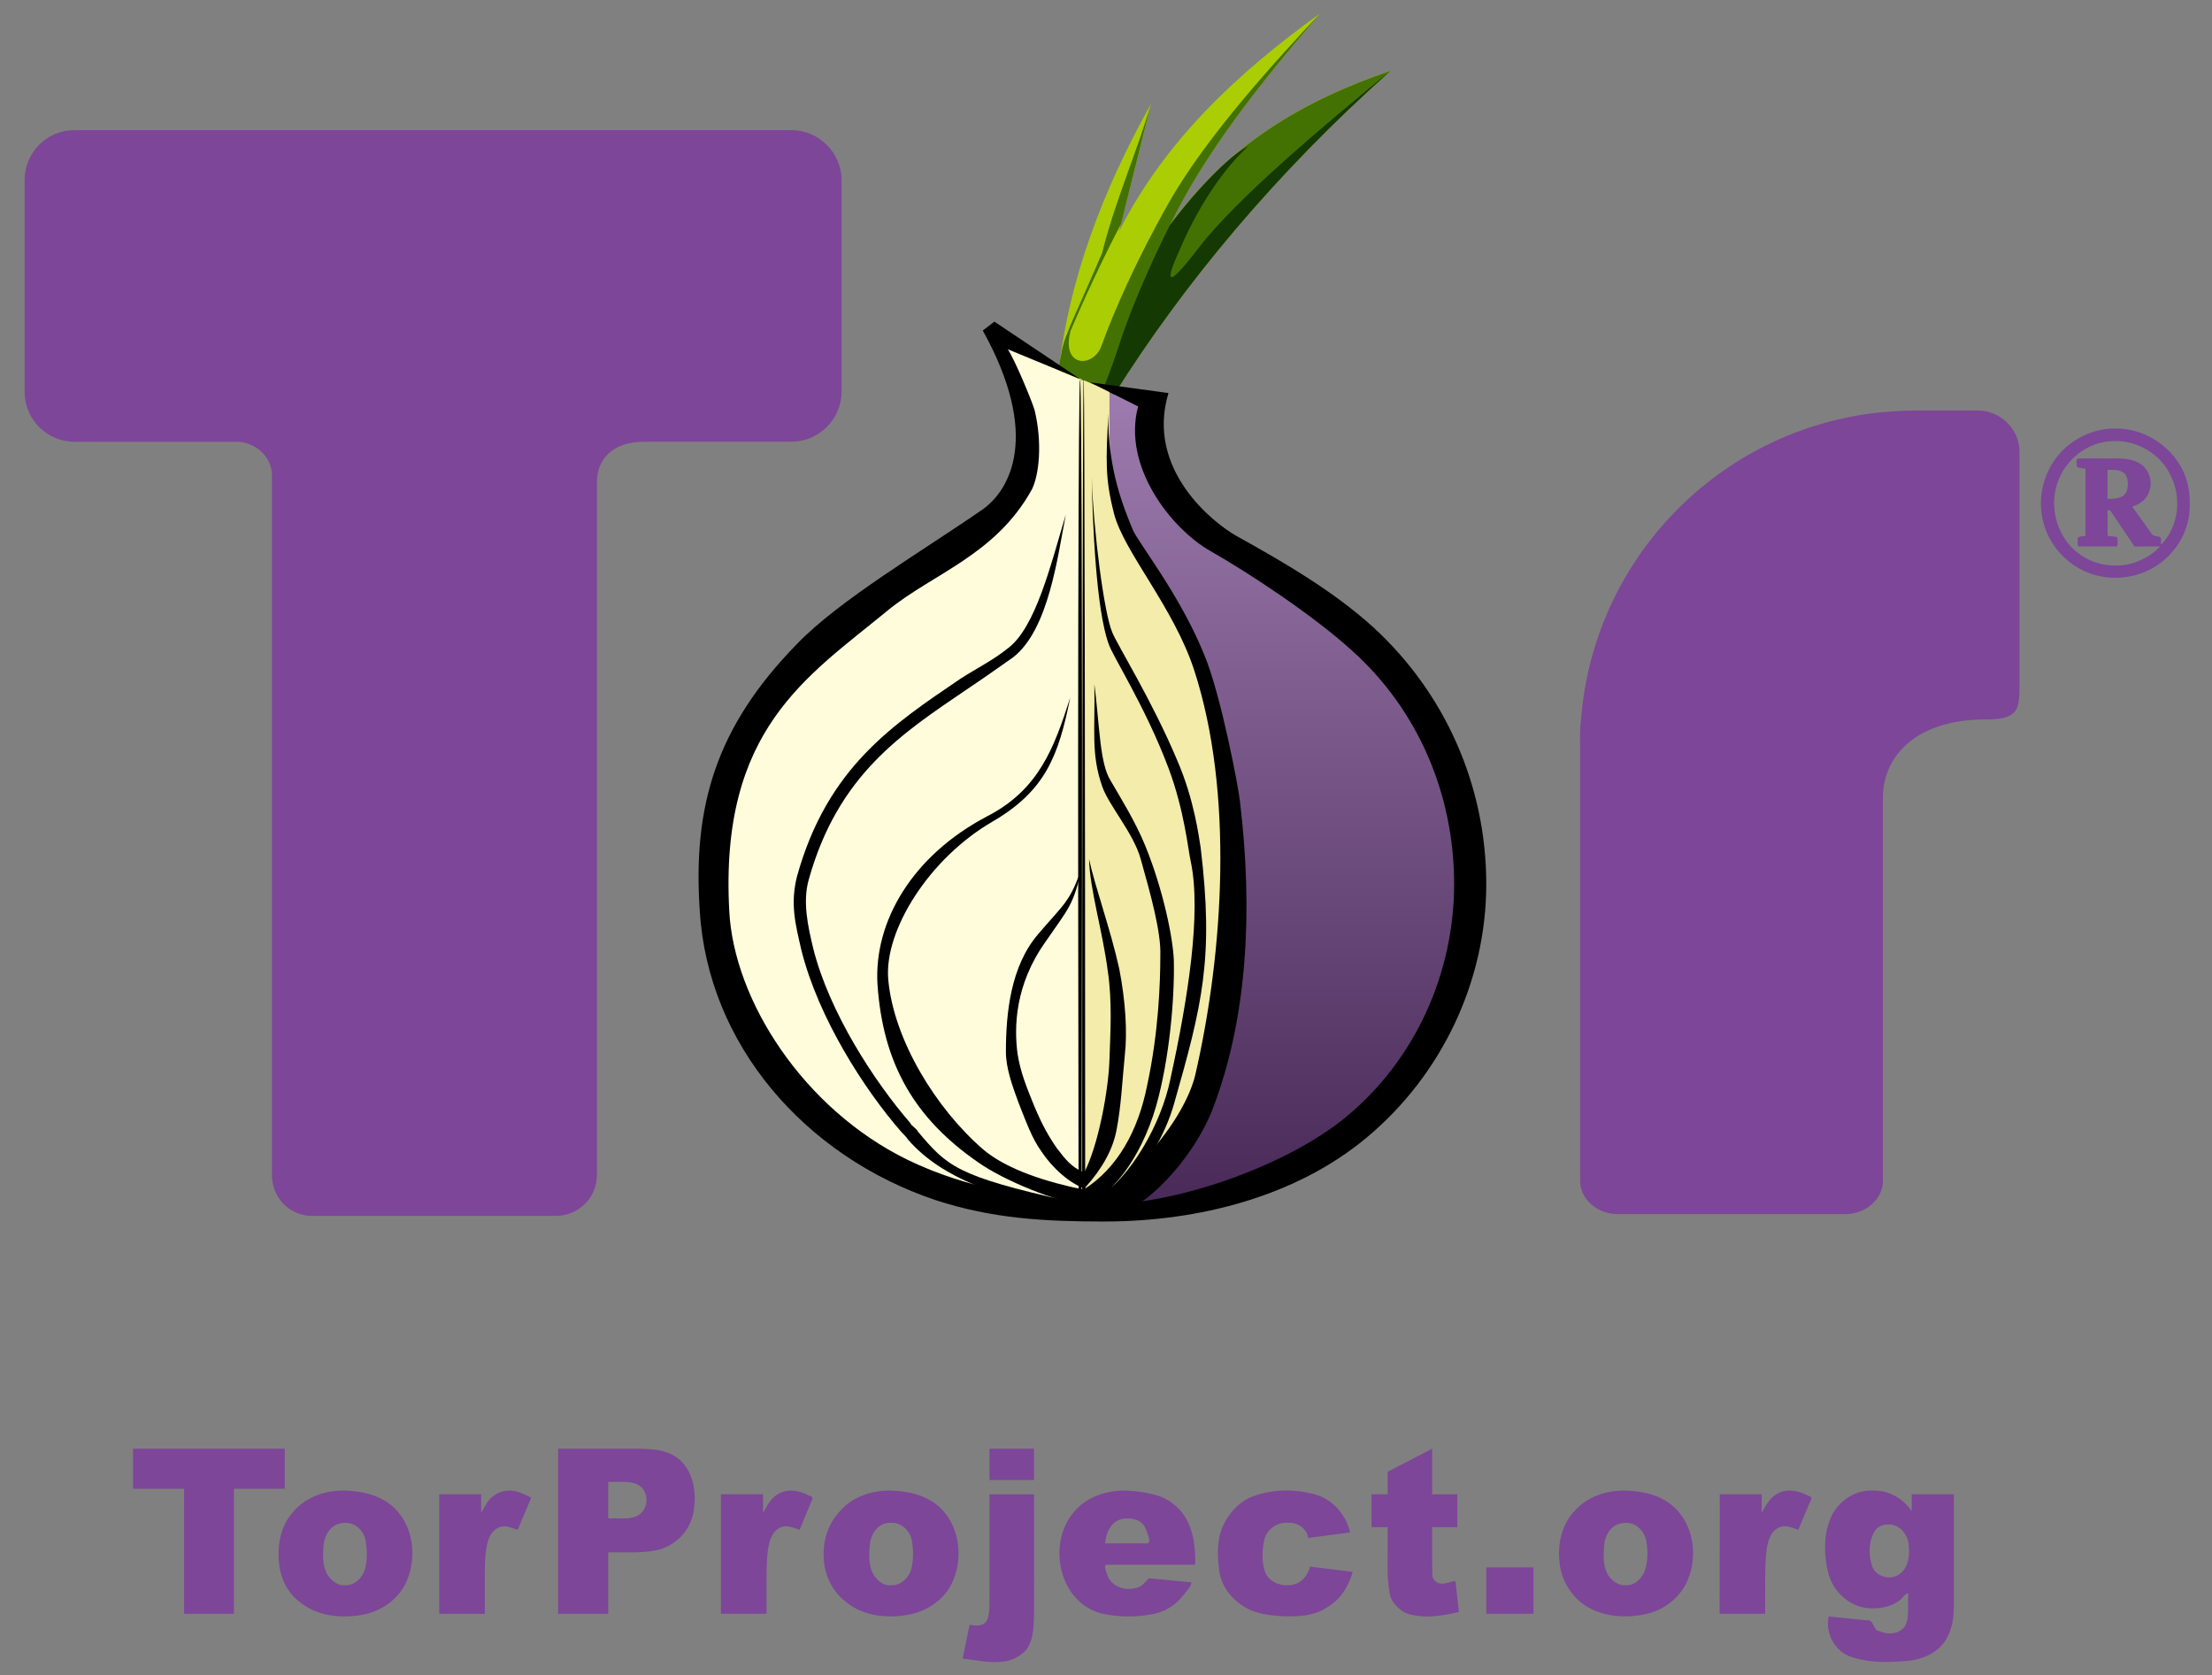
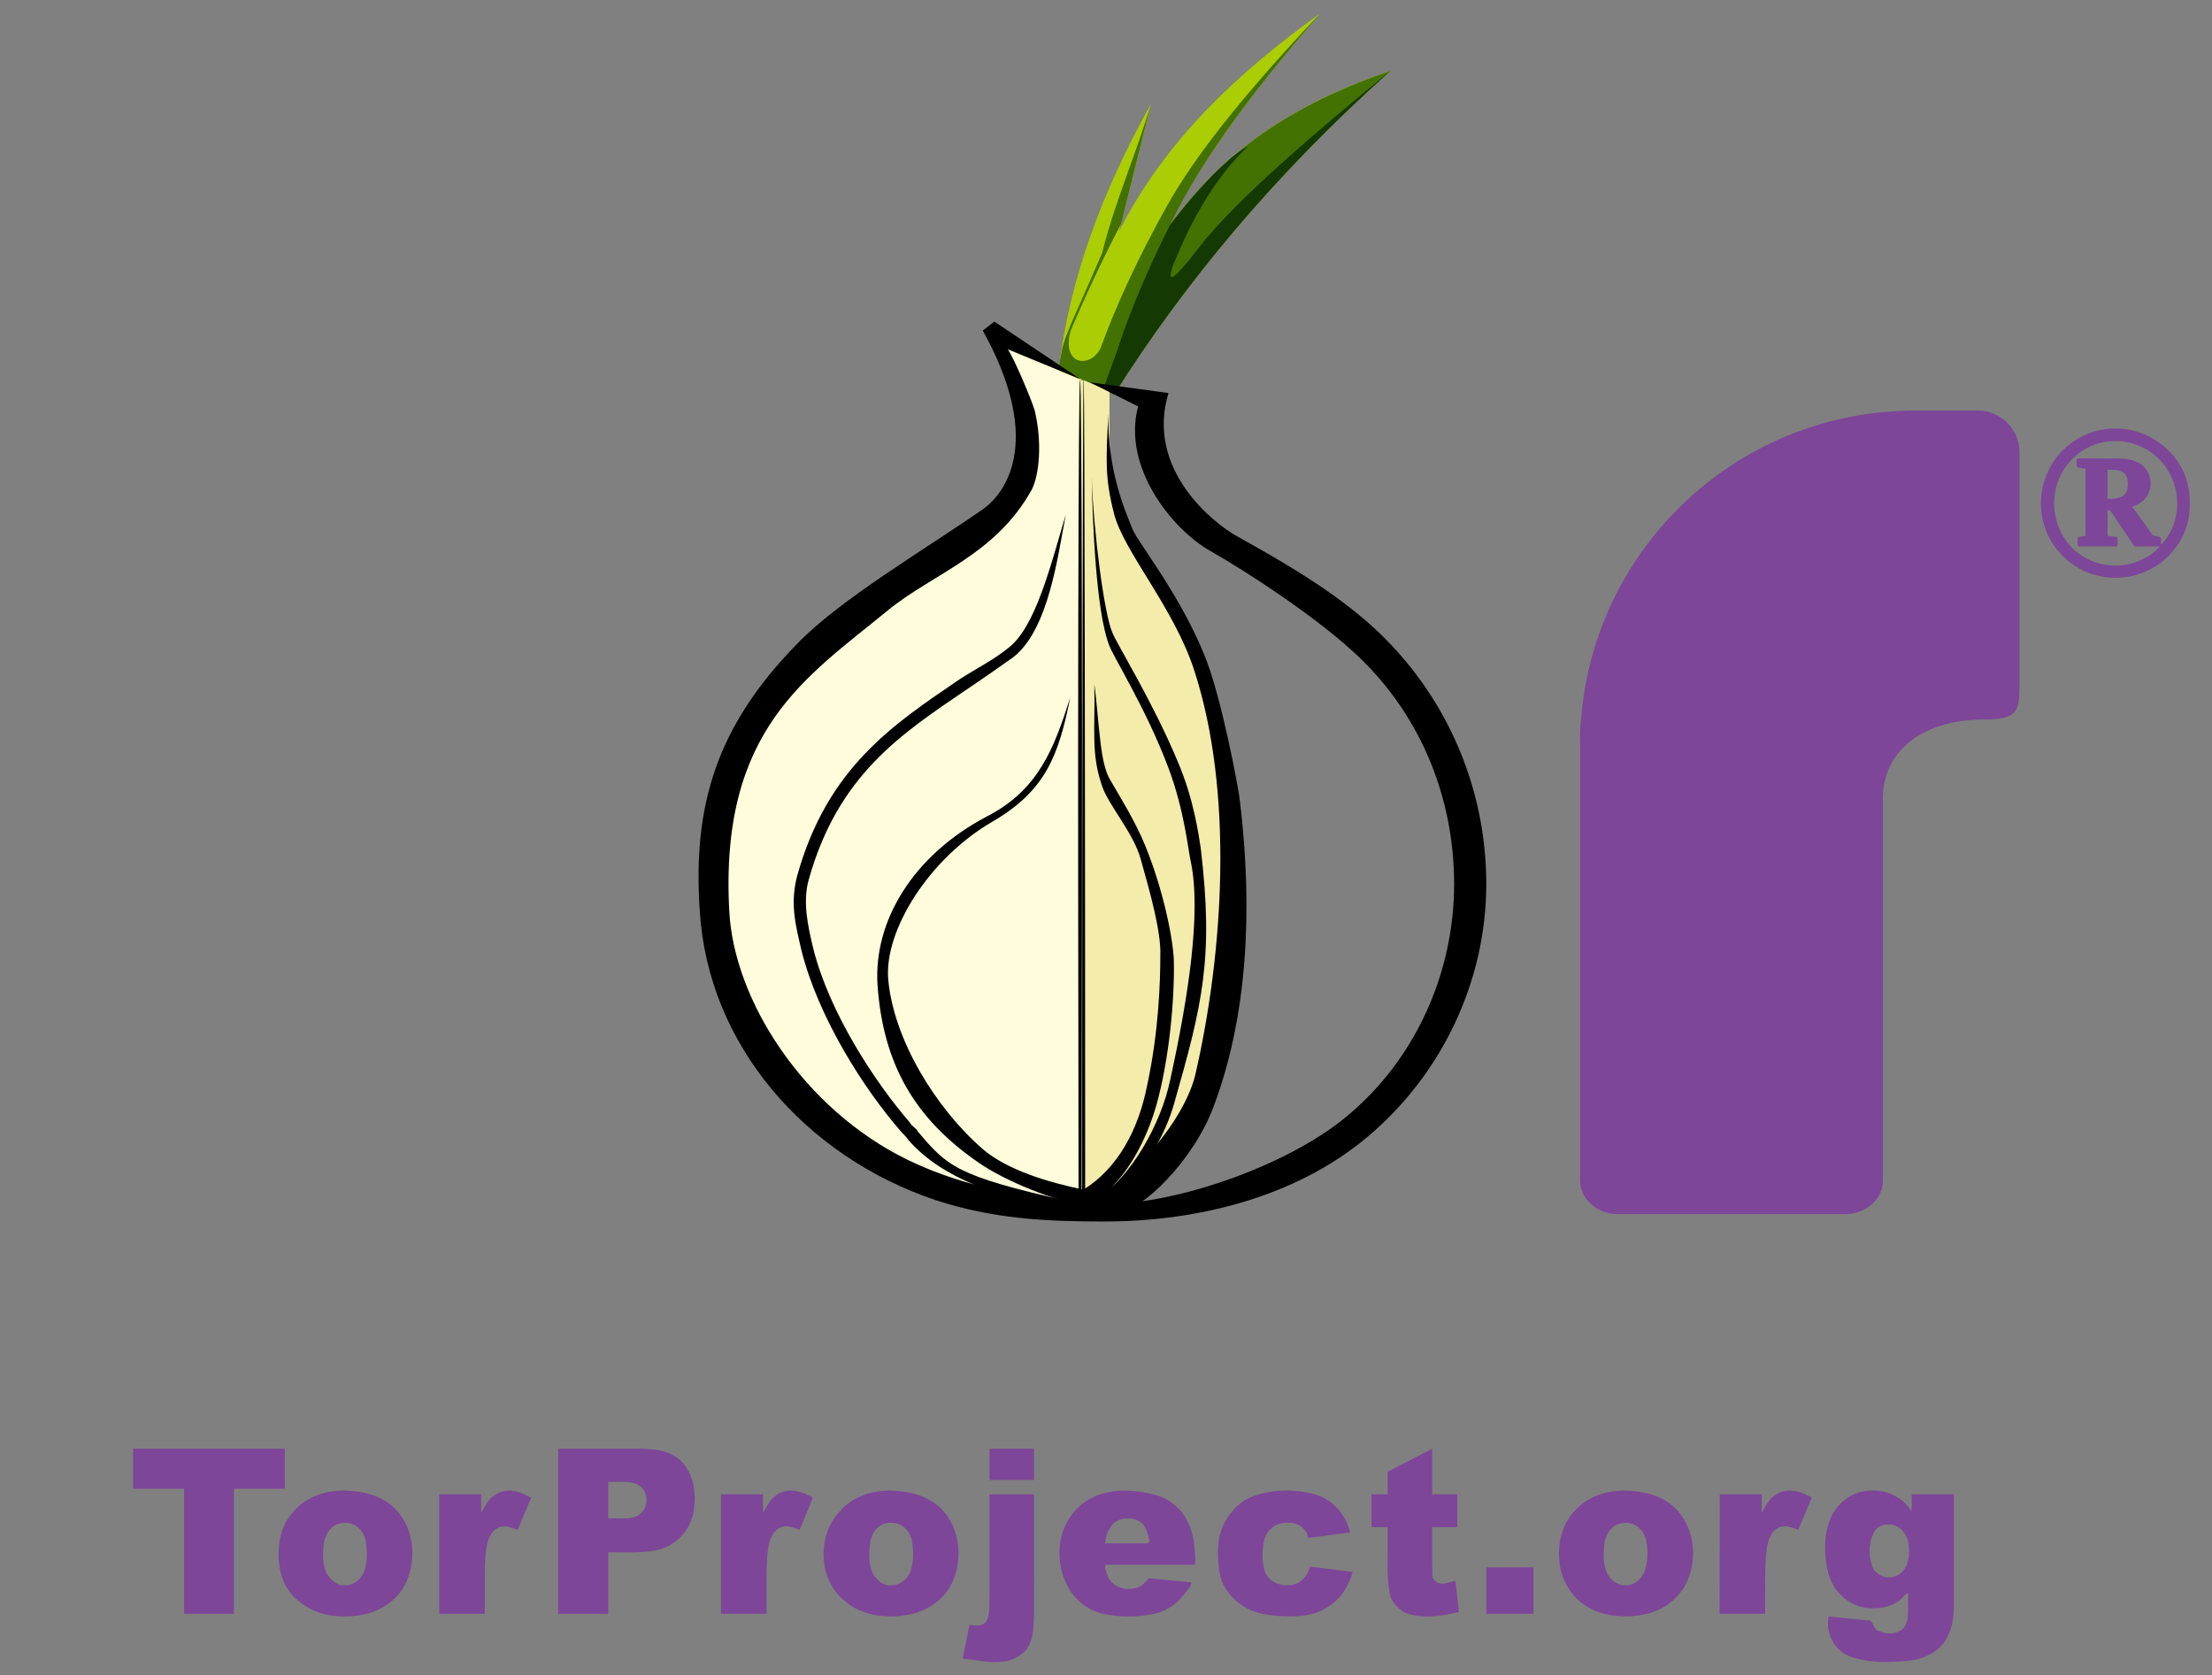
<svg xmlns="http://www.w3.org/2000/svg" version="1.1" id="Layer_1" x="0px" y="0px" width="103px" height="78px" viewBox="0 0 103 78" enable-background="new 0 0 103 78" xml:space="preserve">
  <rect x="0" y="0" width="103" height="78" fill="#808080" stroke="none" />
  <g id="layer1_1_" transform="translate(-58.124,-45.285)">
    <path id="path3078_1_" fill="#7D4698" d="M64.317,112.74c-0.002,0.623,0,1.241,0,1.865h2.378v5.822h2.321v-5.822h2.368v-1.865   H64.317z M84.114,112.74v7.688h2.331v-2.864c0.71-0.015,1.428,0.048,2.131-0.076c0.912-0.136,1.683-0.876,1.836-1.788   c0.166-0.881,0.018-1.939-0.732-2.521c-0.694-0.508-1.591-0.431-2.407-0.438H84.114z M104.197,112.74v1.456h2.073v-1.456H104.197z    M124.812,112.74l-2.074,1.075v1.047h-0.751v1.531h0.751v0.666c0.016,0.779-0.056,1.569,0.086,2.34   c0.035,0.441,0.38,0.789,0.751,0.99c0.803,0.292,1.675,0.14,2.482-0.047l-0.142-1.275c0.043-0.298-0.253-0.081-0.429-0.076   c-0.322,0.118-0.704-0.072-0.666-0.447c-0.016-0.714-0.004-1.437-0.009-2.15h1.17v-1.531h-1.17V112.74z M86.445,114.282   c0.456,0.021,0.93-0.071,1.36,0.123c0.497,0.237,0.561,0.984,0.161,1.342c-0.324,0.3-0.79,0.229-1.198,0.238   c-0.096-0.026-0.295,0.054-0.323-0.038V114.282z M74.164,114.69c-0.879-0.014-1.789,0.288-2.369,0.971   c-0.536,0.575-0.738,1.39-0.695,2.159c0.016,0.769,0.325,1.547,0.942,2.026c0.818,0.698,1.983,0.815,3.006,0.619   c0.861-0.172,1.653-0.733,2.008-1.551c0.482-1.099,0.329-2.51-0.533-3.378C75.91,114.917,75.008,114.708,74.164,114.69z    M81.86,114.69c-0.292,0-0.545,0.082-0.753,0.248c-0.207,0.124-0.371,0.416-0.58,0.789v-0.865h-1.95v5.565h2.122v-1.875   c0-0.914,0.077-1.493,0.285-1.826c0.166-0.249,0.375-0.371,0.665-0.371c0.126,0,0.332,0.079,0.581,0.162l0.628-1.494   C82.484,114.815,82.15,114.69,81.86,114.69z M94.958,114.69c-0.177-0.001-0.349,0.031-0.514,0.114   c-0.391,0.175-0.593,0.567-0.789,0.923v-0.865h-1.96c-0.001,1.856,0,3.709,0,5.565h2.122v-0.6c0.009-0.743-0.025-1.486,0.047-2.226   c0.053-0.435,0.143-0.96,0.57-1.18c0.303-0.163,0.631-0.004,0.924,0.095l0.542-1.312c0.08-0.133,0.09-0.241-0.096-0.276   C95.548,114.791,95.253,114.692,94.958,114.69z M99.601,114.69c-0.866-0.013-1.768,0.276-2.35,0.942   c-0.545,0.564-0.813,1.361-0.771,2.141c0.013,0.791,0.37,1.583,1.001,2.073c0.836,0.713,2.022,0.821,3.062,0.6   c0.848-0.184,1.62-0.749,1.96-1.56c0.469-1.105,0.299-2.522-0.58-3.378C101.311,114.907,100.433,114.714,99.601,114.69z    M110.533,114.69c-0.886-0.015-1.818,0.295-2.397,0.989c-0.746,0.861-0.862,2.164-0.429,3.196c0.309,0.757,0.967,1.382,1.779,1.552   c0.768,0.167,1.571,0.162,2.34,0.009c0.521-0.098,0.993-0.387,1.332-0.789c0.144-0.193,0.472-0.526,0.438-0.685l-1.979-0.19   c-0.185,0.204-0.369,0.44-0.666,0.466c-0.468,0.118-1.023-0.082-1.236-0.532c-0.026-0.156-0.296-0.611,0-0.562h4.062   c0.021-0.856-0.088-1.773-0.638-2.465c-0.332-0.4-0.791-0.698-1.303-0.808C111.411,114.761,110.971,114.701,110.533,114.69z    M117.83,114.69c-0.517,0.022-1.026,0.127-1.504,0.323c-0.561,0.262-1.004,0.764-1.255,1.324c-0.29,0.651-0.272,1.398-0.172,2.092   c0.093,0.724,0.594,1.35,1.218,1.703c0.519,0.312,1.14,0.368,1.73,0.409c0.694,0.021,1.448-0.001,2.047-0.4   c0.625-0.352,1.032-0.982,1.217-1.665l-1.987-0.247c-0.08,0.336-0.286,0.627-0.6,0.78c-0.539,0.221-1.304,0.034-1.504-0.561   c-0.152-0.465-0.13-0.974-0.028-1.446c0.104-0.52,0.633-0.87,1.151-0.81c0.417-0.021,0.84,0.277,0.895,0.704l1.95-0.257   c-0.184-0.822-0.803-1.543-1.627-1.769C118.866,114.736,118.344,114.669,117.83,114.69z M133.802,114.69   c-0.879-0.014-1.798,0.288-2.379,0.971c-0.557,0.595-0.758,1.438-0.693,2.235c0.046,0.967,0.624,1.893,1.503,2.312   c0.786,0.383,1.715,0.417,2.559,0.228c0.839-0.198,1.59-0.782,1.922-1.589c0.47-1.121,0.273-2.56-0.647-3.396   C135.457,114.89,134.607,114.71,133.802,114.69z M141.46,114.69c-0.177-0.001-0.35,0.031-0.514,0.114   c-0.391,0.175-0.595,0.567-0.79,0.923v-0.865h-1.95c-0.001,1.856-0.01,3.709-0.01,5.565h2.121v-0.6   c0.011-0.743-0.023-1.486,0.048-2.226c0.052-0.435,0.142-0.96,0.571-1.18c0.303-0.163,0.63-0.004,0.923,0.095l0.552-1.312   c0.081-0.133,0.091-0.241-0.096-0.276C142.058,114.791,141.754,114.692,141.46,114.69z M145.313,114.69   c-0.873-0.037-1.695,0.57-1.989,1.38c-0.297,0.789-0.266,1.665-0.066,2.474c0.232,0.866,1.01,1.581,1.923,1.627   c0.501,0.026,1.055-0.078,1.446-0.409c0.162-0.175,0.424-0.505,0.342-0.067c-0.007,0.428,0.059,0.886-0.124,1.285   c-0.247,0.391-0.808,0.442-1.198,0.257c-0.33-0.012-0.24-0.578-0.608-0.505l-1.76-0.181c-0.189,0.806,0.329,1.711,1.141,1.912   c0.83,0.261,1.712,0.23,2.569,0.152c0.723-0.078,1.476-0.42,1.807-1.104c0.311-0.556,0.319-1.199,0.306-1.817v-4.832h-1.96v0.79   C146.742,115.047,146.041,114.661,145.313,114.69z M104.197,114.862c0,1.533,0,3.061,0,4.595c-0.016,0.408,0.044,0.834-0.096,1.228   c-0.131,0.336-0.539,0.319-0.828,0.247l-0.323,1.579c0.601,0.071,1.191,0.204,1.799,0.152c0.428-0.018,0.834-0.223,1.132-0.523   c0.349-0.429,0.369-1.014,0.39-1.541c0.011-1.913-0.003-3.824,0-5.736H104.197z M110.618,115.985   c0.338-0.011,0.714,0.131,0.847,0.465c0.065,0.185,0.274,0.599,0.114,0.695h-1.998c0.038-0.464,0.256-0.987,0.742-1.123   C110.417,115.996,110.521,115.985,110.618,115.985z M74.201,116.193c0.487-0.019,0.886,0.394,0.951,0.856   c0.075,0.471,0.085,0.974-0.075,1.427c-0.155,0.339-0.482,0.639-0.876,0.619c-0.321,0.047-0.624-0.198-0.809-0.456   c-0.264-0.421-0.242-0.943-0.199-1.419c0.038-0.415,0.271-0.842,0.685-0.979C73.982,116.205,74.09,116.193,74.201,116.193z    M99.487,116.193h0.058h0.057c0.485-0.035,0.904,0.364,0.98,0.828c0.085,0.461,0.085,0.947-0.048,1.398   c-0.143,0.38-0.503,0.711-0.933,0.676c-0.31,0.041-0.613-0.198-0.78-0.456c-0.268-0.433-0.241-0.979-0.19-1.466   C98.679,116.713,98.992,116.234,99.487,116.193z M133.839,116.193c0.502-0.019,0.886,0.427,0.952,0.896   c0.072,0.459,0.07,0.948-0.096,1.388c-0.157,0.332-0.463,0.64-0.856,0.619c-0.322,0.045-0.642-0.195-0.826-0.456   c-0.259-0.423-0.229-0.944-0.191-1.419c0.035-0.399,0.244-0.812,0.638-0.96C133.579,116.212,133.712,116.193,133.839,116.193z    M146.064,116.269c0.55-0.02,0.949,0.532,0.942,1.047c0.055,0.498-0.067,1.115-0.57,1.342c-0.441,0.203-1.056-0.033-1.161-0.532   c-0.155-0.521-0.133-1.129,0.171-1.59C145.59,116.351,145.831,116.249,146.064,116.269z M127.333,118.267v2.16h2.197v-2.16H127.333   z" />
    <g id="g3060_1_" transform="matrix(1.466,0,0,1.466,-114.914,-92.59)">
      <path id="path2534-7_1_" fill="#FFFCDB" d="M149.919,105.075l3.348,1.389c0,0.852-0.069,3.448,0.463,4.214    c5.568,7.169,4.631,21.542-1.127,21.911c-8.769,0-12.113-5.957-12.113-11.432c0-4.992,5.985-8.312,9.56-11.261    C150.957,109.1,150.799,107.345,149.919,105.075z" />
      <linearGradient id="path2536-6_2_" gradientUnits="userSpaceOnUse" x1="178.936" y1="-1216.524" x2="178.936" y2="-1179.583" gradientTransform="matrix(1 0 0 -1 -19.872 -1084.058)">
        <stop offset="0" style="stop-color:#482957" />
        <stop offset="1" style="stop-color:#C19ED3" />
      </linearGradient>
-       <path id="path2536-6_1_" fill="url(#path2536-6_2_)" d="M153.268,106.415l1.207,0.616c-0.114,0.793,0.057,2.553,0.85,3.006    c3.518,2.185,6.837,4.567,8.142,6.95c4.652,8.397-3.263,16.169-10.099,15.432c3.717-2.752,4.794-8.396,3.404-14.552    c-0.567-2.411-1.447-4.595-3.008-7.064C153.089,109.591,153.325,108.088,153.268,106.415z" />
      <g id="g4942_1_" transform="matrix(1.111,0,0,1.111,39.131,34.109)">
        <path id="path2554-7_1_" fill="#ABCD03" d="M103.929,56.918l-0.919,3.651c1.302-2.579,3.37-4.518,5.744-6.229     c-1.736,2.017-3.319,4.034-4.289,6.05c1.633-2.297,3.829-3.574,6.305-4.416c-3.293,2.936-5.907,6.086-7.898,9.251l-1.582-0.689     C101.569,62.009,102.524,59.42,103.929,56.918z" />
        <path id="path4724_1_" fill="#437202" d="M108.758,54.338c-1.18,1.259-3.224,3.471-4.319,5.403     c-0.934,1.648-1.575,3.115-1.931,4.101c-0.228,0.63-1.152,0.624-0.885-0.419c0.003-0.011,0.007-0.019,0.01-0.029     c0.356-0.839,0.895-2.012,1.437-3.044l0.856-3.434c-0.422,1.449-1.027,2.77-1.398,4.271c0.001,0-0.654,1.502-0.828,1.883     c-0.059,0.129-0.108,0.254-0.152,0.371c-0.002,0.007-0.007,0.011-0.008,0.019c-0.075,0.166-0.124,0.346-0.163,0.505     c-0.007,0.026-0.004,0.041-0.009,0.067c-0.05,0.225-0.077,0.399-0.077,0.399c0.266,0.23,1.579,0.8,1.579,0.8     c1.991-3.166,4.612-6.321,7.906-9.257c-2.476,0.843-4.674,2.117-6.307,4.414C105.438,58.371,107.022,56.354,108.758,54.338z" />
-         <path id="path4720_1_" fill="#153902" d="M102.583,65.014l0.287,0.216c1.991-3.166,4.612-6.321,7.906-9.257     c-1.889,1.545-4.425,3.673-5.499,5.08c-1.358,1.779-0.559,0.109-0.559,0.109s0.719-1.859,1.985-3.028     c-0.735,0.352-2.011,1.937-2.235,2.253c0,0-0.958,1.858-1.491,3.54C102.833,64.377,102.583,65.014,102.583,65.014z" />
+         <path id="path4720_1_" fill="#153902" d="M102.583,65.014l0.287,0.216c1.991-3.166,4.612-6.321,7.906-9.257     c-1.889,1.545-4.425,3.673-5.499,5.08c-1.358,1.779-0.559,0.109-0.559,0.109s0.719-1.859,1.985-3.028     c-0.735,0.352-2.011,1.937-2.235,2.253c0,0-0.958,1.858-1.491,3.54z" />
      </g>
      <path id="path4748_1_" fill="#F3ECAA" d="M152.308,106.064v26.523c0.1,0.001,0.195,0,0.297,0    c5.758-0.369,6.698-14.744,1.131-21.915c-0.532-0.766-0.465-3.356-0.465-4.207L152.308,106.064z" />
      <g id="layer4-3_1_" transform="matrix(0.682,0,0,0.682,78.405,63.178)">
        <path id="path2538-6_1_" d="M108.868,63.069l3.658,0.5c-1.081,3.574,2.121,6.068,3.16,6.651c2.328,1.289,4.574,2.62,6.361,4.24     c3.368,3.077,5.28,7.401,5.28,11.975c0,4.532-2.078,8.897-5.57,11.807c-3.285,2.745-7.817,3.909-12.225,3.909     c-2.744,0-5.196-0.125-7.857-0.998c-6.07-2.038-10.602-7.233-10.977-13.47c-0.333-4.865,0.748-8.566,4.532-12.433     c1.954-2.037,5.903-4.365,8.606-6.236c1.331-0.914,2.744-3.492,0.042-8.356l0.54-0.416l4.006,2.682l-3.382-1.394     c0.291,0.416,1.081,2.287,1.248,2.828c0.374,1.538,0.208,3.035-0.125,3.7c-1.705,3.077-4.614,3.908-6.736,5.654     c-3.741,3.076-7.816,5.53-7.358,13.971c0.208,4.156,3.451,9.229,8.314,11.599c2.744,1.331,5.905,1.871,9.106,2.037     c2.868,0.125,8.356-1.579,11.35-4.074c3.202-2.66,4.989-6.693,4.989-10.81c0-4.158-1.662-8.107-4.781-10.894     c-1.788-1.62-4.74-3.575-6.568-4.614c-1.829-1.039-4.116-3.95-3.368-6.735L108.868,63.069z" />
        <path id="path2540-5_1_" d="M107.746,69.224c-0.375,1.912-0.79,5.362-2.453,6.651c-0.708,0.499-1.414,0.999-2.162,1.497     c-2.993,2.038-5.987,3.949-7.358,8.855c-0.292,1.04-0.041,2.162,0.207,3.201c0.749,2.994,2.87,6.237,4.532,8.149     c0,0.084,0.333,0.291,0.333,0.374c1.371,1.622,1.788,2.079,6.984,3.243l-0.125,0.582c-3.118-0.831-5.695-1.579-7.317-3.45     c0-0.042-0.29-0.333-0.29-0.333c-1.747-1.996-3.868-5.322-4.657-8.44c-0.291-1.247-0.541-2.203-0.209-3.492     c1.414-5.073,4.491-7.068,7.609-9.188c0.707-0.458,1.538-0.874,2.203-1.414C106.332,74.503,107.039,71.593,107.746,69.224z" />
        <path id="path2542-6_1_" d="M109.075,77.122c0.041,2.162-0.169,3.247,0.371,4.785c0.332,0.914,1.456,2.162,1.788,3.368     c0.457,1.621,0.956,3.409,0.913,4.49c0,1.248-0.078,3.575-0.618,6.069c-0.411,2.061-1.36,3.83-2.959,4.833     c-1.635-0.337-3.556-0.912-4.688-1.884c-2.204-1.913-4.155-5.11-4.406-7.896c-0.207-2.286,1.911-5.659,4.862-7.363     c2.495-1.455,3.074-3.112,3.614-5.774c-0.748,2.328-1.451,4.28-3.861,5.526c-3.493,1.829-5.285,4.9-5.118,7.812     c0.249,3.741,1.747,6.277,4.699,8.314c1.246,0.873,3.577,1.796,5.032,2.046v-0.19c1.104-0.207,2.532-2.02,3.244-4.472     c0.624-2.203,0.869-5.024,0.828-6.812c-0.042-1.039-0.5-3.29-1.333-5.327c-0.457-1.123-1.158-2.244-1.616-3.035     C109.328,80.821,109.325,79.117,109.075,77.122z" />
-         <path id="path2544-3_1_" d="M108.827,85.275c0.043,1.454,0.627,3.319,0.876,5.232c0.208,1.413,0.118,2.834,0.076,4.081     c-0.041,1.443-0.521,4.031-1.18,5.289c-0.62-0.284-0.862-0.609-1.266-1.133c-0.499-0.706-0.837-1.413-1.169-2.244     c-0.25-0.624-0.542-1.338-0.667-2.169c-0.166-1.247-0.12-3.198,1.294-5.194c1.081-1.58,1.329-1.7,1.703-3.529     c-0.499,1.621-0.871,1.787-2.035,3.158c-1.289,1.497-1.504,3.701-1.504,5.49c0,0.747,0.299,1.578,0.59,2.368     c0.333,0.831,0.618,1.659,1.076,2.282c0.686,1.012,1.566,1.587,1.996,1.694c0.004,0.001,0.008-0.001,0.01,0     c0.009,0.001,0.021,0.008,0.029,0.01v-0.048c0.806-0.899,1.291-1.793,1.455-2.692c0.208-1.081,0.255-2.165,0.381-3.453     c0.125-1.081,0.034-2.537-0.258-4.034C109.82,88.512,109.118,86.606,108.827,85.275z" />
        <path id="path2550-9_1_" d="M108.951,67.478c0.042,2.16,0.208,6.194,0.789,7.773c0.167,0.541,1.705,2.911,2.786,5.779     c0.749,1.996,0.915,3.825,1.04,4.365c0.499,2.37-0.125,6.361-0.956,10.146c-0.416,2.037-1.829,4.573-3.451,5.571l-0.333,0.582     c0.914-0.043,3.16-2.246,3.95-4.99c1.33-4.655,1.871-6.817,1.248-11.974c-0.084-0.499-0.292-2.203-1.081-4.033     c-1.165-2.786-2.828-5.446-3.036-5.986C109.533,73.837,109.034,70.055,108.951,67.478z" />
        <path id="path2552-4_1_" d="M109.731,64.52c-0.124,2.222-0.156,3.041,0.259,4.661c0.457,1.788,2.787,4.366,3.742,7.318     c1.83,5.654,1.373,13.055,0.041,18.834c-0.498,2.037-2.868,4.989-5.237,5.944l1.745,0.417c0.956-0.043,3.41-2.328,4.366-4.948     c1.538-4.116,1.829-9.022,1.206-14.178c-0.043-0.499-0.874-4.947-1.664-6.818c-1.123-2.785-3.118-5.279-3.326-5.819     C110.489,69.015,109.667,67.116,109.731,64.52z" />
        <path id="rect2556-8_1_" d="M108.41,62.956c0.018-0.001,0.036,0.994,0.05,2.911c0.015,1.918,0.027,4.753,0.032,8.296     c0.008,3.543,0.009,7.789,0.006,12.42c-0.002,4.633-0.01,9.646-0.019,14.667c0.009,0,0.019,0,0.028,0     c0-4.726,0.002-9.45,0.005-13.859c0.003-4.408,0.007-8.498,0.013-11.998c0.007-3.5,0.013-6.408,0.021-8.528     c0.008-2.119,0.016-3.451,0.024-3.901C108.464,62.965,108.409,62.96,108.41,62.956c-0.001-0.004,0.055-0.009,0.173-0.006     c0.009,0.434,0.018,1.75,0.025,3.865c0.007,2.115,0.015,5.025,0.02,8.541c0.007,3.514,0.011,7.631,0.014,12.07     c0.004,4.44,0.005,9.201,0.005,13.963c-0.102,0-0.204,0-0.307,0c-0.009-5.041-0.016-10.075-0.019-14.728     c-0.004-4.651-0.002-8.915,0.005-12.47c0.007-3.556,0.018-6.4,0.033-8.32C108.374,63.95,108.391,62.955,108.41,62.956z" />
      </g>
    </g>
-     <path id="path2528_1_" fill="#7D4698" d="M61.597,51.343h33.387c1.246,0,2.327,1.04,2.327,2.328v9.854   c0,1.29-1.081,2.328-2.327,2.328h-6.86c-1.538,0-2.204,0.874-2.204,1.871v32.264c0,1.081-0.873,1.912-1.911,1.912H72.657   c-1.039,0-1.87-0.831-1.87-1.912V67.434c0-0.998-0.915-1.58-1.621-1.58h-7.568c-1.289,0-2.328-1.039-2.328-2.328v-9.854   C59.269,52.383,60.308,51.343,61.597,51.343z" />
    <path id="path2532_1_" fill="#7D4698" d="M147.254,64.398h0.04h2.911c1.08,0,1.954,0.874,1.954,1.913v10.562   c0,1.371,0.083,1.912-1.58,1.912c-3.285,0-4.781,1.745-4.781,3.658v17.836c0,0.832-0.79,1.538-1.747,1.538h-10.603   c-0.956,0-1.745-0.706-1.745-1.538V79.947c-0.012-0.355-0.004-0.884,0.041-1.162c0.582-7.525,6.487-13.547,13.971-14.303   C145.964,64.457,146.852,64.398,147.254,64.398z" />
    <g id="layer7_1_" transform="matrix(1.803,0,0,1.803,-321.308,-98.802)">
      <path id="text4064_1_" fill="#7D4698" d="M264.875,92.048h0.01c0.09,0,0.172-0.001,0.238,0.01    c0.064,0.008,0.114,0.033,0.152,0.057c0.038,0.022,0.065,0.049,0.085,0.095c0.018,0.04,0.037,0.1,0.038,0.171    c0,0.003,0,0.007,0,0.01c0,0.003,0,0.006,0,0.009c0,0.003,0,0.006,0,0.01c-0.002,0.151-0.043,0.251-0.114,0.305    c-0.075,0.055-0.206,0.086-0.391,0.086h-0.019V92.048z M265.065,91.306c0.596-0.011,1.19,0.347,1.439,0.89    c0.288,0.562,0.209,1.302-0.227,1.768c-0.044,0.051-0.013-0.096-0.022-0.137c-0.008-0.059-0.087-0.054-0.135-0.069    c-0.062,0.001-0.099-0.038-0.127-0.089c-0.16-0.223-0.32-0.446-0.481-0.669c0.193-0.062,0.372-0.192,0.438-0.39    c0.109-0.28-0.02-0.628-0.297-0.754c-0.285-0.143-0.613-0.092-0.922-0.102c-0.21,0.002-0.423-0.004-0.63,0.003    c-0.048,0.046-0.016,0.125-0.025,0.187c0.012,0.025,0.022,0.049,0.056,0.05c0.057,0.009,0.115,0.018,0.172,0.026    c0,0.577,0,1.154,0,1.731c-0.066,0.021-0.152,0.005-0.2,0.057c0.003,0.068-0.004,0.138,0.003,0.203    c0.036,0.034,0.098,0.007,0.144,0.016c0.288,0,0.574,0,0.861,0c0.041-0.034,0.009-0.1,0.02-0.146    c0.002-0.037,0.009-0.094-0.038-0.101c-0.073-0.01-0.146-0.019-0.219-0.029c0-0.218,0-0.437,0-0.656    c0.067-0.022,0.092,0.034,0.122,0.082c0.184,0.274,0.368,0.548,0.553,0.821c-0.001,0.028,0.041,0.035,0.054,0.032    c0.204-0.008,0.415-0.001,0.621-0.003c-0.166,0.197-0.404,0.325-0.643,0.413c-0.523,0.178-1.134,0.062-1.548-0.306    c-0.448-0.394-0.639-1.046-0.491-1.623c0.159-0.66,0.775-1.191,1.461-1.204C265.025,91.306,265.045,91.306,265.065,91.306z     M265.075,90.983c-0.566-0.01-1.124,0.264-1.482,0.699c-0.392,0.476-0.538,1.141-0.373,1.737c0.172,0.655,0.716,1.192,1.374,1.357    c0.689,0.18,1.472-0.045,1.936-0.592c0.302-0.333,0.475-0.781,0.466-1.232c0.008-0.167-0.011-0.353-0.049-0.523    C266.756,91.589,265.93,90.968,265.075,90.983z" />
    </g>
  </g>
</svg>